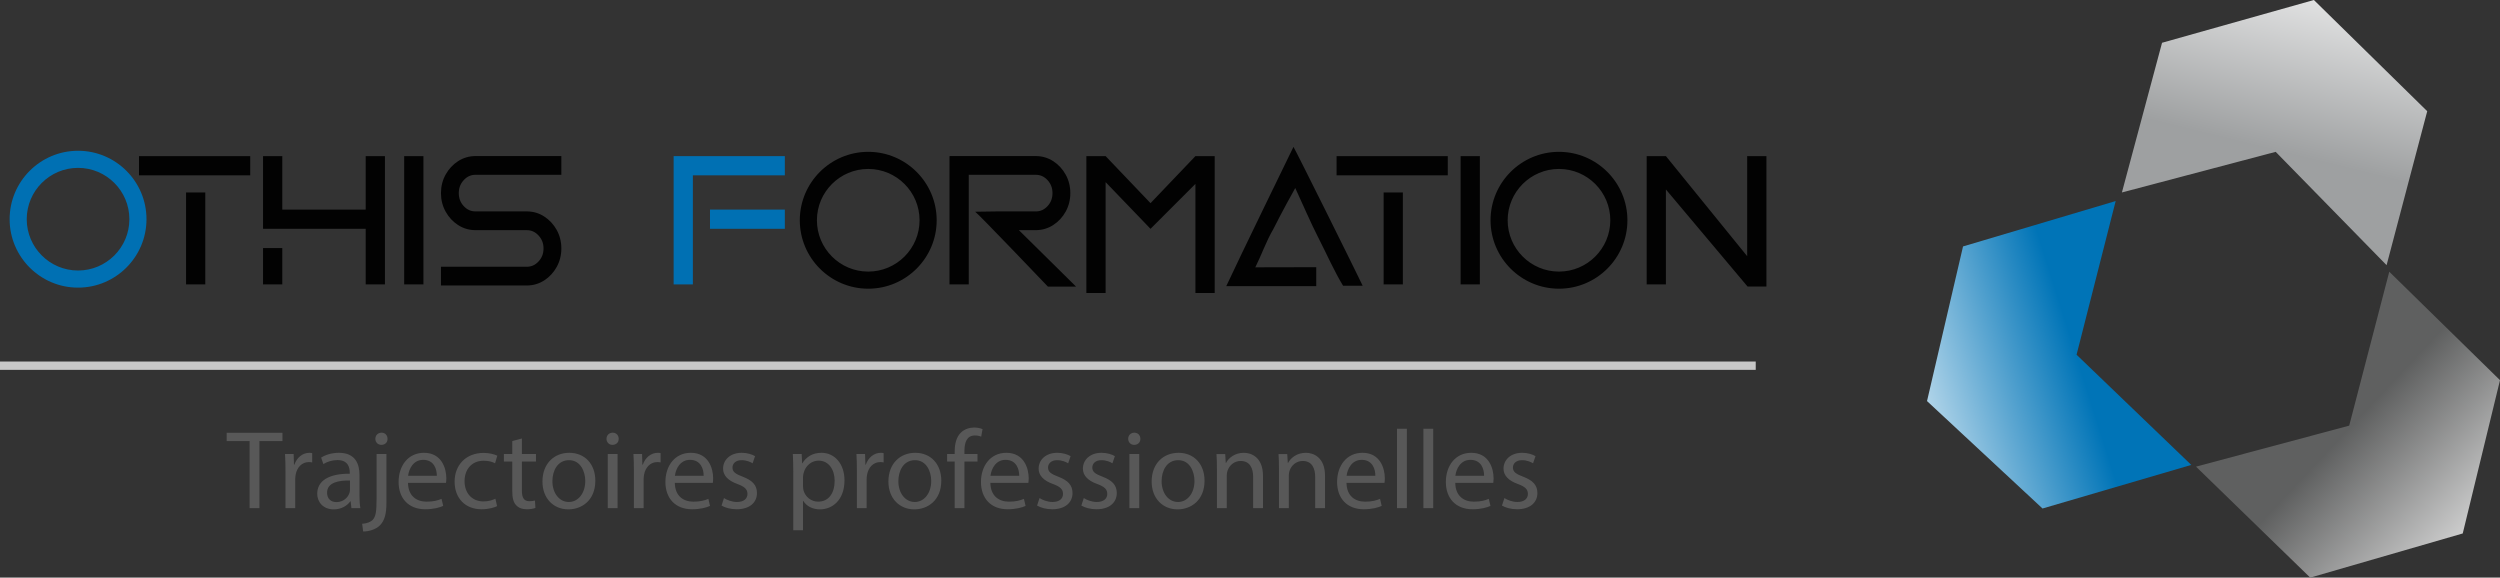
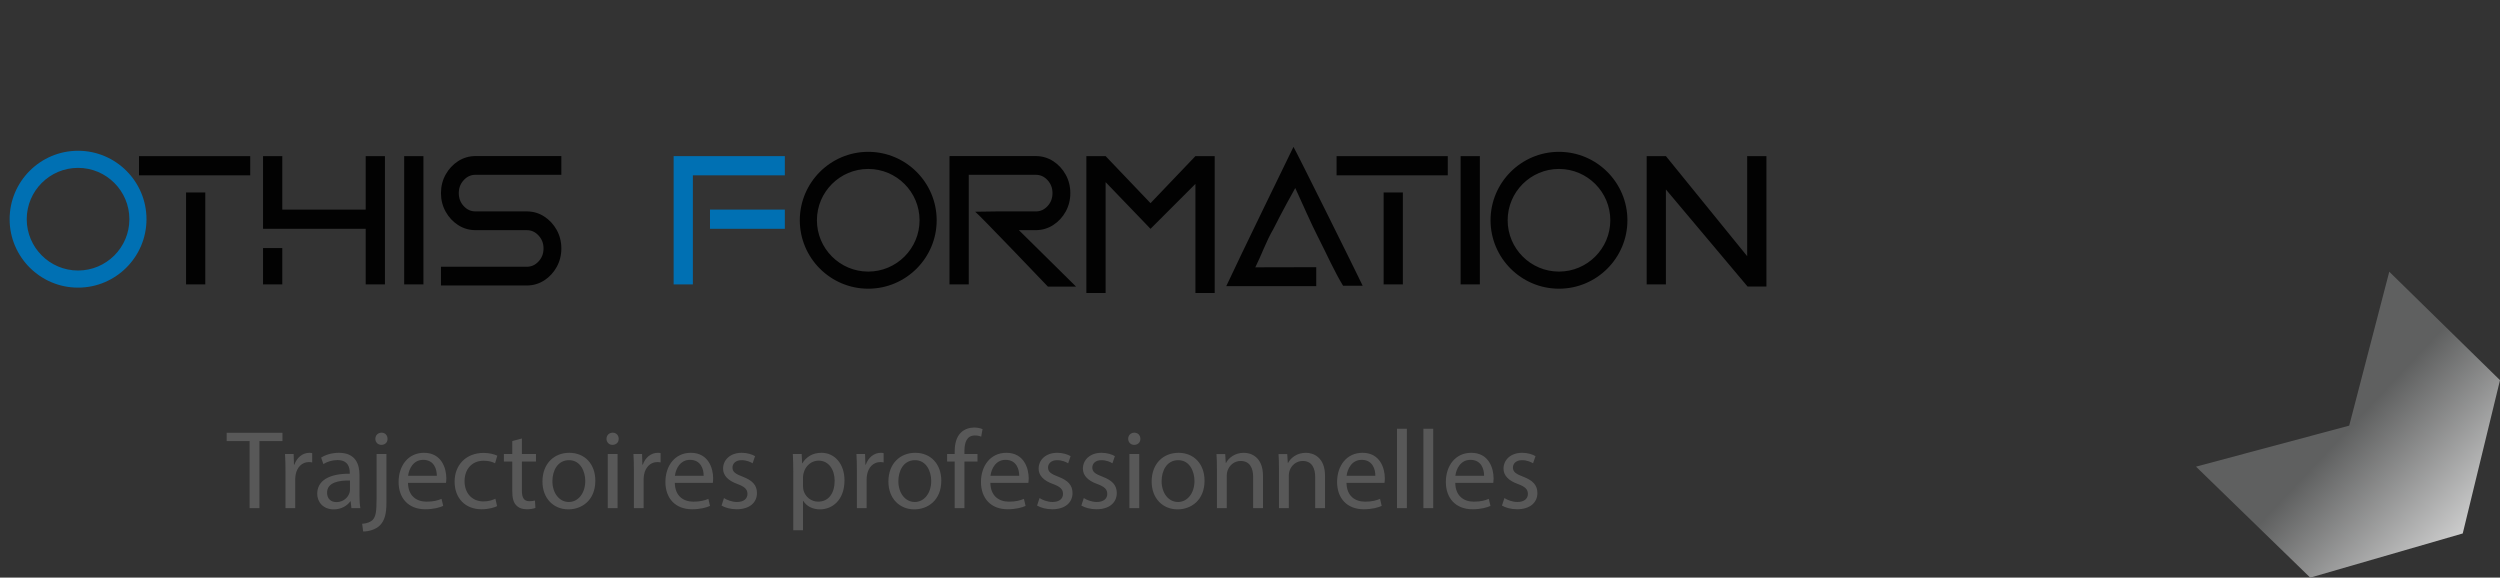
<svg xmlns="http://www.w3.org/2000/svg" version="1.1" id="Calque_1" x="0px" y="0px" viewBox="0 0 600 138.629" style="enable-background:new 0 0 600 138.629;" xml:space="preserve">
  <rect x="0" y="0" width="600" height="138.629" fill="#333333" stroke="none" />
  <path style="fill:#0070B3;" d="M18.733,36.184c-9.056,0-16.424,7.368-16.424,16.424  s7.368,16.424,16.424,16.424s16.424-7.368,16.424-16.424S27.79,36.184,18.733,36.184z   M18.733,64.925c-6.792,0-12.318-5.526-12.318-12.318s5.526-12.318,12.318-12.318  s12.318,5.526,12.318,12.318S25.526,64.925,18.733,64.925z M170.397,54.917h17.964  v-4.619h-17.964V54.917z M166.291,37.467h-4.619v4.619v26.175h4.619V42.086h22.07  v-4.619H166.291z" />
  <path style="fill:#020202;" d="M109.935,38.683c-1.241,0.802-2.245,1.885-2.985,3.219  c-0.743,1.338-1.119,2.834-1.119,4.444c0,1.611,0.377,3.106,1.119,4.444  c0.74,1.335,1.744,2.418,2.985,3.219c1.259,0.814,2.668,1.226,4.19,1.226  h12.308c1.096,0,2.015,0.417,2.81,1.274c0.81,0.875,1.204,1.895,1.204,3.119  c0,1.237-0.393,2.26-1.202,3.127c-0.795,0.852-1.714,1.266-2.812,1.266h-20.602  v4.496h20.602c1.521,0,2.93-0.413,4.19-1.226  c1.24-0.801,2.244-1.885,2.984-3.219c0.743-1.338,1.119-2.834,1.119-4.444  c0-1.61-0.376-3.105-1.119-4.445c-0.741-1.334-1.745-2.417-2.985-3.219  c-1.261-0.814-2.67-1.227-4.19-1.227h-12.308c-1.11,0-2.032-0.413-2.82-1.263  c-0.804-0.867-1.194-1.891-1.194-3.13c0-1.225,0.391-2.246,1.196-3.121  c0.788-0.856,1.71-1.273,2.818-1.273h20.602v-4.496h-20.602  C112.604,37.457,111.194,37.87,109.935,38.683z M208.377,36.44  c-9.056,0-16.424,7.368-16.424,16.424s7.368,16.424,16.424,16.424  s16.424-7.368,16.424-16.424S217.434,36.44,208.377,36.44z M208.377,65.182  c-6.792,0-12.318-5.526-12.318-12.318s5.526-12.318,12.318-12.318  c6.792,0,12.318,5.526,12.318,12.318S215.17,65.182,208.377,65.182z M374.155,36.44  c-9.056,0-16.424,7.368-16.424,16.424s7.368,16.424,16.424,16.424  s16.424-7.368,16.424-16.424S383.211,36.44,374.155,36.44z M374.155,65.182  c-6.792,0-12.318-5.526-12.318-12.318s5.526-12.318,12.318-12.318  s12.318,5.526,12.318,12.318S380.947,65.182,374.155,65.182z M44.652,68.262h4.619  V46.192H44.652V68.262z M33.361,42.086h26.689v-4.619H33.361V42.086z M332.069,68.262  h4.619V46.192h-4.619V68.262z M320.778,42.086h26.689v-4.619h-26.689V42.086z   M97.003,68.262h4.619V37.467h-4.619V68.262z M350.546,68.262h4.619V37.467h-4.619  V68.262z M419.321,37.467v24.014L399.818,37.467h-4.619v30.795h4.619V45.468  l19.602,23.307h4.521V37.467H419.321z M87.765,50.298H67.748V37.467h-4.619v17.45  h0.513h4.106h20.017v13.344h4.619v-13.344v-4.619V37.467h-4.619V50.298z   M63.129,68.262h4.619v-8.725h-4.619V68.262z M248.585,55.235  c1.521,0,2.931-0.413,4.19-1.226c1.241-0.801,2.245-1.884,2.985-3.219  c0.743-1.338,1.119-2.833,1.119-4.444c0-1.61-0.377-3.106-1.119-4.444  c-0.74-1.334-1.744-2.417-2.985-3.219c-1.259-0.814-2.669-1.226-4.19-1.226  h-20.602v0.01h-0.103v30.795h4.619V41.953h16.085c1.108,0,2.03,0.416,2.818,1.273  c0.805,0.875,1.196,1.895,1.196,3.121c0,1.239-0.391,2.262-1.194,3.13  c-0.788,0.85-1.71,1.263-2.82,1.263h-9.413c0,0-4.619,0.072-5.132,0.072  c0.775,0.493,17.45,17.964,17.45,17.964h6.76l-13.711-13.539H248.585z   M276.126,48.758l-10.778-11.291h-4.619v32.848h4.619V43.712l10.778,11.205  l10.778-10.778v26.175h4.619V37.467h-4.619L276.126,48.758z M295.229,66.733  c-0.261,0.586-0.553,1.157-0.931,1.945c7.45,0,14.48,0,21.599,0  c0-1.542,0-3.009,0-4.554c-4.766,0-14.109,0.033-14.623,0.033  c1.54-3.079,2.566-6.159,4.334-9.192c1.825-3.639,4.793-9.095,5.254-9.841  c1.988,4.309,3.657,8.239,5.593,12.032c1.996,3.912,3.81,8.027,5.879,11.413  c1.767,0,3.137,0,4.703,0c-1.679-3.556-16.194-32.752-16.604-33.32  C310,36.109,296.437,64.02,295.229,66.733z" />
  <path style="fill:#585858;" d="M54.402,105.854h5.5v16.099h2.361V105.854h5.527v-1.985H54.402  V105.854z M70.66,111.516h-0.108l-0.08-2.549h-2.066  c0.081,1.207,0.108,2.522,0.108,4.051v8.935H70.848v-6.922  c0-0.402,0.054-0.778,0.107-1.1c0.322-1.771,1.503-3.032,3.166-3.032  c0.322,0,0.563,0.027,0.805,0.08v-2.227c-0.215-0.054-0.402-0.08-0.671-0.08  C72.672,108.672,71.25,109.772,70.66,111.516z M86.274,113.984  c0-2.603-0.966-5.312-4.937-5.312c-1.637,0-3.193,0.456-4.266,1.154l0.537,1.556  c0.912-0.59,2.173-0.966,3.381-0.966c2.656,0,2.951,1.932,2.951,3.005v0.268  c-5.017-0.027-7.808,1.69-7.808,4.829c0,1.878,1.341,3.73,3.971,3.73  c1.851,0,3.247-0.912,3.971-1.932h0.08l0.188,1.637h2.146  c-0.161-0.885-0.215-1.986-0.215-3.112V113.984z M83.994,117.579  c0,0.241-0.054,0.51-0.134,0.751c-0.376,1.1-1.449,2.173-3.139,2.173  c-1.207,0-2.227-0.725-2.227-2.254c0-2.522,2.924-2.978,5.5-2.924V117.579z   M90.378,119.833c0,3.112-0.241,4.132-0.885,4.883  c-0.563,0.617-1.502,0.912-2.576,0.993l0.242,1.851  c1.261,0,2.978-0.429,4.025-1.476c1.154-1.181,1.556-2.817,1.556-5.339v-11.779  h-2.361V119.833z M91.585,103.842c-0.885,0-1.502,0.644-1.502,1.476  c0,0.778,0.563,1.449,1.449,1.449c0.939,0,1.502-0.671,1.476-1.449  C93.007,104.486,92.444,103.842,91.585,103.842z M101.753,108.672  c-3.783,0-6.091,3.085-6.091,7.003c0,3.917,2.388,6.547,6.386,6.547  c2.066,0,3.488-0.429,4.32-0.805l-0.402-1.69  c-0.885,0.376-1.905,0.671-3.595,0.671c-2.361,0-4.4-1.315-4.454-4.507h9.122  c0.027-0.242,0.08-0.617,0.08-1.1  C107.119,112.401,105.992,108.672,101.753,108.672z M97.943,114.199  c0.188-1.637,1.234-3.837,3.622-3.837c2.656,0,3.3,2.334,3.273,3.837H97.943z   M116.079,110.577c1.288,0,2.173,0.295,2.737,0.617l0.537-1.824  c-0.644-0.322-1.878-0.671-3.273-0.671c-4.239,0-6.976,2.898-6.976,6.895  c0,3.971,2.549,6.627,6.466,6.627c1.744,0,3.113-0.429,3.73-0.751l-0.402-1.771  c-0.671,0.295-1.556,0.644-2.898,0.644c-2.576,0-4.507-1.851-4.507-4.856  C111.491,112.777,113.101,110.577,116.079,110.577z M125.253,105.237l-2.307,0.617  v3.113h-2.012v1.798h2.012v7.083c0,1.529,0.241,2.683,0.912,3.381  c0.563,0.644,1.449,0.993,2.549,0.993c0.912,0,1.637-0.134,2.093-0.322  l-0.107-1.771c-0.295,0.08-0.751,0.161-1.369,0.161  c-1.315,0-1.771-0.912-1.771-2.522v-7.003h3.381v-1.798h-3.381V105.237z   M136.628,108.672c-3.595,0-6.439,2.549-6.439,6.895  c0,4.105,2.71,6.681,6.225,6.681c3.139,0,6.466-2.093,6.466-6.895  C142.88,111.381,140.358,108.672,136.628,108.672z M136.521,120.477  c-2.307,0-3.944-2.146-3.944-4.991c0-2.468,1.207-5.044,3.998-5.044  c2.791,0,3.89,2.791,3.89,4.991C140.465,118.358,138.775,120.477,136.521,120.477z   M145.856,121.953h2.361v-12.986h-2.361V121.953z M147.036,103.842  c-0.859,0-1.476,0.644-1.476,1.476c0,0.805,0.59,1.449,1.422,1.449  c0.939,0,1.529-0.644,1.503-1.449C148.485,104.486,147.922,103.842,147.036,103.842z   M154.28,111.516h-0.108l-0.08-2.549h-2.066c0.08,1.207,0.107,2.522,0.107,4.051  v8.935h2.334v-6.922c0-0.402,0.054-0.778,0.107-1.1  c0.322-1.771,1.503-3.032,3.166-3.032c0.322,0,0.563,0.027,0.805,0.08v-2.227  c-0.215-0.054-0.402-0.08-0.671-0.08  C156.292,108.672,154.87,109.772,154.28,111.516z M165.789,108.672  c-3.783,0-6.091,3.085-6.091,7.003c0,3.917,2.388,6.547,6.386,6.547  c2.066,0,3.488-0.429,4.32-0.805l-0.402-1.69  c-0.885,0.376-1.905,0.671-3.595,0.671c-2.361,0-4.4-1.315-4.454-4.507h9.122  c0.027-0.242,0.08-0.617,0.08-1.1  C171.155,112.401,170.028,108.672,165.789,108.672z M161.979,114.199  c0.188-1.637,1.234-3.837,3.622-3.837c2.656,0,3.3,2.334,3.273,3.837H161.979z   M178.264,114.413c-1.69-0.644-2.468-1.127-2.468-2.2  c0-0.966,0.778-1.771,2.173-1.771c1.207,0,2.146,0.429,2.656,0.751l0.59-1.717  c-0.724-0.429-1.878-0.805-3.193-0.805c-2.791,0-4.481,1.717-4.481,3.81  c0,1.556,1.1,2.844,3.434,3.676c1.744,0.644,2.415,1.261,2.415,2.388  c0,1.073-0.805,1.932-2.522,1.932c-1.181,0-2.415-0.483-3.112-0.939l-0.59,1.798  c0.912,0.537,2.227,0.885,3.649,0.885c3.085,0,4.856-1.61,4.856-3.89  C181.671,116.399,180.518,115.272,178.264,114.413z M197.177,108.672  c-2.12,0-3.649,0.939-4.615,2.522h-0.054l-0.107-2.227h-2.12  c0.054,1.234,0.108,2.576,0.108,4.239v14.059h2.334v-7.056h0.054  c0.778,1.288,2.281,2.039,3.998,2.039c3.059,0,5.903-2.308,5.903-6.976  C202.677,111.328,200.316,108.672,197.177,108.672z M196.372,120.397  c-1.69,0-3.113-1.127-3.542-2.763c-0.054-0.295-0.107-0.617-0.107-0.966v-2.227  c0-0.322,0.08-0.671,0.161-0.966c0.456-1.771,1.959-2.925,3.569-2.925  c2.495,0,3.864,2.227,3.864,4.83C200.316,118.358,198.867,120.397,196.372,120.397z   M207.8,111.516h-0.107l-0.08-2.549h-2.066c0.08,1.207,0.108,2.522,0.108,4.051  v8.935h2.334v-6.922c0-0.402,0.054-0.778,0.107-1.1  c0.322-1.771,1.503-3.032,3.166-3.032c0.322,0,0.563,0.027,0.805,0.08v-2.227  c-0.215-0.054-0.402-0.08-0.671-0.08  C209.812,108.672,208.39,109.772,207.8,111.516z M219.658,108.672  c-3.595,0-6.439,2.549-6.439,6.895c0,4.105,2.71,6.681,6.225,6.681  c3.139,0,6.466-2.093,6.466-6.895C225.909,111.381,223.387,108.672,219.658,108.672z   M219.55,120.477c-2.307,0-3.944-2.146-3.944-4.991  c0-2.468,1.207-5.044,3.998-5.044c2.791,0,3.89,2.791,3.89,4.991  C223.495,118.358,221.804,120.477,219.55,120.477z M231.462,108.269  c0-1.985,0.51-3.756,2.522-3.756c0.671,0,1.154,0.134,1.503,0.295l0.322-1.824  c-0.456-0.188-1.181-0.376-2.012-0.376c-1.1,0-2.281,0.349-3.166,1.207  c-1.1,1.046-1.503,2.71-1.503,4.534v0.617h-1.824v1.798h1.824v11.188h2.334  v-11.188h3.139v-1.798h-3.139V108.269z M241.523,108.672  c-3.783,0-6.091,3.085-6.091,7.003c0,3.917,2.388,6.547,6.386,6.547  c2.066,0,3.488-0.429,4.32-0.805l-0.402-1.69  c-0.885,0.376-1.905,0.671-3.595,0.671c-2.361,0-4.4-1.315-4.454-4.507h9.122  c0.027-0.242,0.08-0.617,0.08-1.1  C246.889,112.401,245.762,108.672,241.523,108.672z M237.713,114.199  c0.188-1.637,1.234-3.837,3.622-3.837c2.656,0,3.3,2.334,3.273,3.837H237.713z   M253.997,114.413c-1.69-0.644-2.468-1.127-2.468-2.2  c0-0.966,0.778-1.771,2.173-1.771c1.207,0,2.146,0.429,2.656,0.751l0.59-1.717  c-0.724-0.429-1.878-0.805-3.193-0.805c-2.791,0-4.481,1.717-4.481,3.81  c0,1.556,1.1,2.844,3.434,3.676c1.744,0.644,2.415,1.261,2.415,2.388  c0,1.073-0.805,1.932-2.522,1.932c-1.181,0-2.415-0.483-3.112-0.939l-0.59,1.798  c0.912,0.537,2.227,0.885,3.649,0.885c3.085,0,4.856-1.61,4.856-3.89  C257.404,116.399,256.251,115.272,253.997,114.413z M264.62,114.413  c-1.69-0.644-2.468-1.127-2.468-2.2c0-0.966,0.778-1.771,2.173-1.771  c1.207,0,2.146,0.429,2.656,0.751l0.59-1.717  c-0.725-0.429-1.878-0.805-3.193-0.805c-2.791,0-4.481,1.717-4.481,3.81  c0,1.556,1.1,2.844,3.434,3.676c1.744,0.644,2.415,1.261,2.415,2.388  c0,1.073-0.805,1.932-2.522,1.932c-1.181,0-2.415-0.483-3.112-0.939l-0.59,1.798  c0.912,0.537,2.227,0.885,3.649,0.885c3.085,0,4.856-1.61,4.856-3.89  C268.028,116.399,266.874,115.272,264.62,114.413z M271.058,121.953h2.361v-12.986  h-2.361V121.953z M272.239,103.842c-0.859,0-1.476,0.644-1.476,1.476  c0,0.805,0.59,1.449,1.422,1.449c0.939,0,1.529-0.644,1.503-1.449  C273.688,104.486,273.124,103.842,272.239,103.842z M282.836,108.672  c-3.595,0-6.439,2.549-6.439,6.895c0,4.105,2.71,6.681,6.225,6.681  c3.139,0,6.466-2.093,6.466-6.895C289.088,111.381,286.566,108.672,282.836,108.672z   M282.729,120.477c-2.307,0-3.944-2.146-3.944-4.991  c0-2.468,1.207-5.044,3.998-5.044c2.791,0,3.89,2.791,3.89,4.991  C286.673,118.358,284.982,120.477,282.729,120.477z M298.53,108.672  c-2.146,0-3.649,1.207-4.293,2.442h-0.054l-0.134-2.146h-2.093  c0.081,1.073,0.108,2.173,0.108,3.515v9.471h2.361v-7.808  c0-0.402,0.054-0.805,0.161-1.1c0.402-1.315,1.61-2.415,3.166-2.415  c2.227,0,3.005,1.744,3.005,3.837v7.486h2.361v-7.754  C303.118,109.745,300.328,108.672,298.53,108.672z M313.419,108.672  c-2.146,0-3.649,1.207-4.293,2.442h-0.054l-0.134-2.146h-2.093  c0.081,1.073,0.108,2.173,0.108,3.515v9.471h2.361v-7.808  c0-0.402,0.054-0.805,0.161-1.1c0.402-1.315,1.61-2.415,3.166-2.415  c2.227,0,3.005,1.744,3.005,3.837v7.486h2.361v-7.754  C318.007,109.745,315.217,108.672,313.419,108.672z M326.994,108.672  c-3.783,0-6.091,3.085-6.091,7.003c0,3.917,2.388,6.547,6.386,6.547  c2.066,0,3.488-0.429,4.319-0.805l-0.402-1.69  c-0.885,0.376-1.905,0.671-3.595,0.671c-2.361,0-4.4-1.315-4.454-4.507h9.122  c0.027-0.242,0.081-0.617,0.081-1.1  C332.36,112.401,331.233,108.672,326.994,108.672z M323.184,114.199  c0.188-1.637,1.234-3.837,3.622-3.837c2.656,0,3.3,2.334,3.273,3.837H323.184z   M335.283,121.953h2.361v-19.05h-2.361V121.953z M341.614,121.953h2.361v-19.05  h-2.361V121.953z M353.096,108.672c-3.783,0-6.091,3.085-6.091,7.003  c0,3.917,2.388,6.547,6.386,6.547c2.066,0,3.488-0.429,4.319-0.805l-0.402-1.69  c-0.885,0.376-1.905,0.671-3.595,0.671c-2.361,0-4.4-1.315-4.454-4.507h9.122  c0.027-0.242,0.081-0.617,0.081-1.1  C358.462,112.401,357.336,108.672,353.096,108.672z M349.286,114.199  c0.188-1.637,1.234-3.837,3.622-3.837c2.656,0,3.3,2.334,3.273,3.837H349.286z   M365.571,114.413c-1.691-0.644-2.469-1.127-2.469-2.2  c0-0.966,0.778-1.771,2.173-1.771c1.207,0,2.146,0.429,2.656,0.751l0.59-1.717  c-0.724-0.429-1.878-0.805-3.193-0.805c-2.79,0-4.481,1.717-4.481,3.81  c0,1.556,1.1,2.844,3.434,3.676c1.744,0.644,2.415,1.261,2.415,2.388  c0,1.073-0.805,1.932-2.522,1.932c-1.18,0-2.415-0.483-3.113-0.939l-0.59,1.798  c0.912,0.537,2.227,0.885,3.649,0.885c3.085,0,4.856-1.61,4.856-3.89  C368.978,116.399,367.824,115.272,365.571,114.413z" />
-   <line style="fill:none;stroke:#C8C8C8;stroke-width:2;stroke-miterlimit:10;" x1="0" y1="87.765" x2="421.374" y2="87.765" />
  <linearGradient id="SVGID_1_" gradientUnits="userSpaceOnUse" x1="446.413" y1="101.826" x2="498.39" y2="85.402">
    <stop offset="0" style="stop-color:#FFFFFF" />
    <stop offset="1" style="stop-color:#0074B7" />
  </linearGradient>
-   <polygon style="fill:url(#SVGID_1_);" points="525.902,111.58 498.376,85.134 507.761,48.25   471.128,59.144 462.485,96.259 490.207,122.041 " />
  <linearGradient id="SVGID_00000111159400636185191470000002962532950178572438_" gradientUnits="userSpaceOnUse" x1="1238.659" y1="-398.701" x2="1290.635" y2="-415.124" gradientTransform="matrix(-0.52 0.854 -0.854 -0.52 862.762 -1281.9)">
    <stop offset="0" style="stop-color:#FFFFFF" />
    <stop offset="1" style="stop-color:#9EA0A1" />
  </linearGradient>
-   <polygon style="fill:url(#SVGID_00000111159400636185191470000002962532950178572438_);" points="509.257,46.192   546.162,36.44 572.781,63.642 582.533,26.689 555.331,0 518.891,10.265 " />
  <linearGradient id="SVGID_00000183948913923528192680000002214254711492136350_" gradientUnits="userSpaceOnUse" x1="503.967" y1="-614.952" x2="555.944" y2="-631.375" gradientTransform="matrix(-0.489 -0.872 0.872 -0.489 1386.584 278.429)">
    <stop offset="0" style="stop-color:#FFFFFF" />
    <stop offset="1" style="stop-color:#5F6060" />
  </linearGradient>
  <polygon style="fill:url(#SVGID_00000183948913923528192680000002214254711492136350_);" points="573.427,65.214   563.809,102.154 527.043,111.995 554.453,138.629 591.057,128.029 600,91.242 " />
</svg>